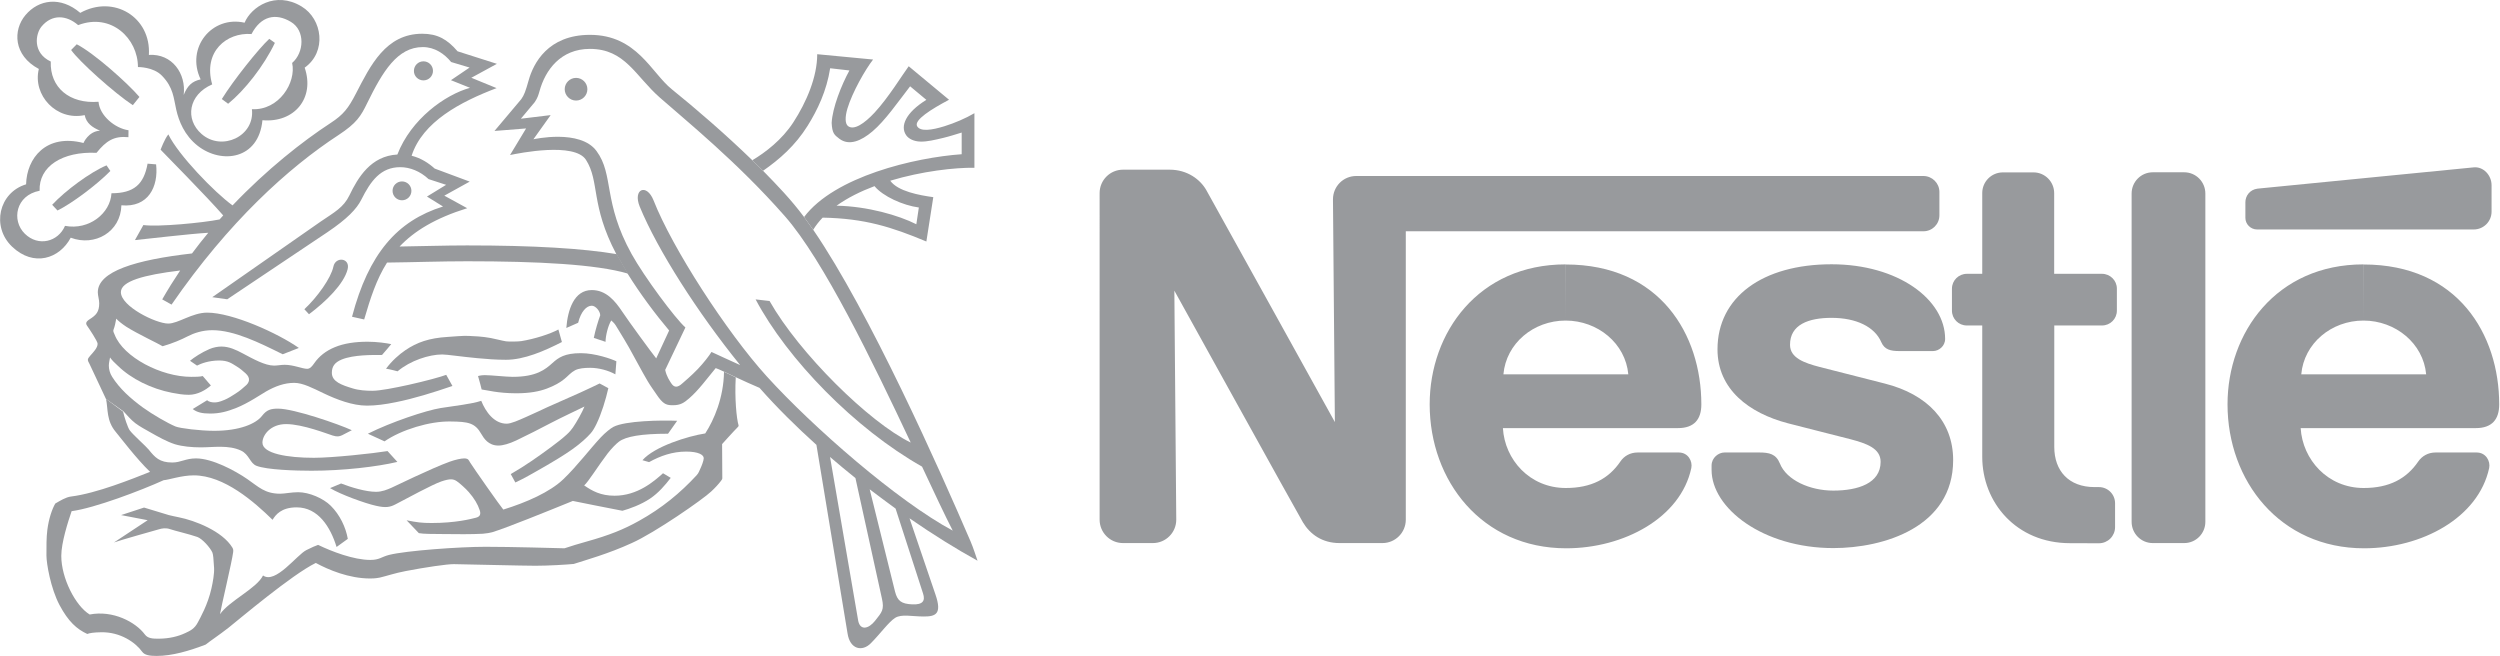
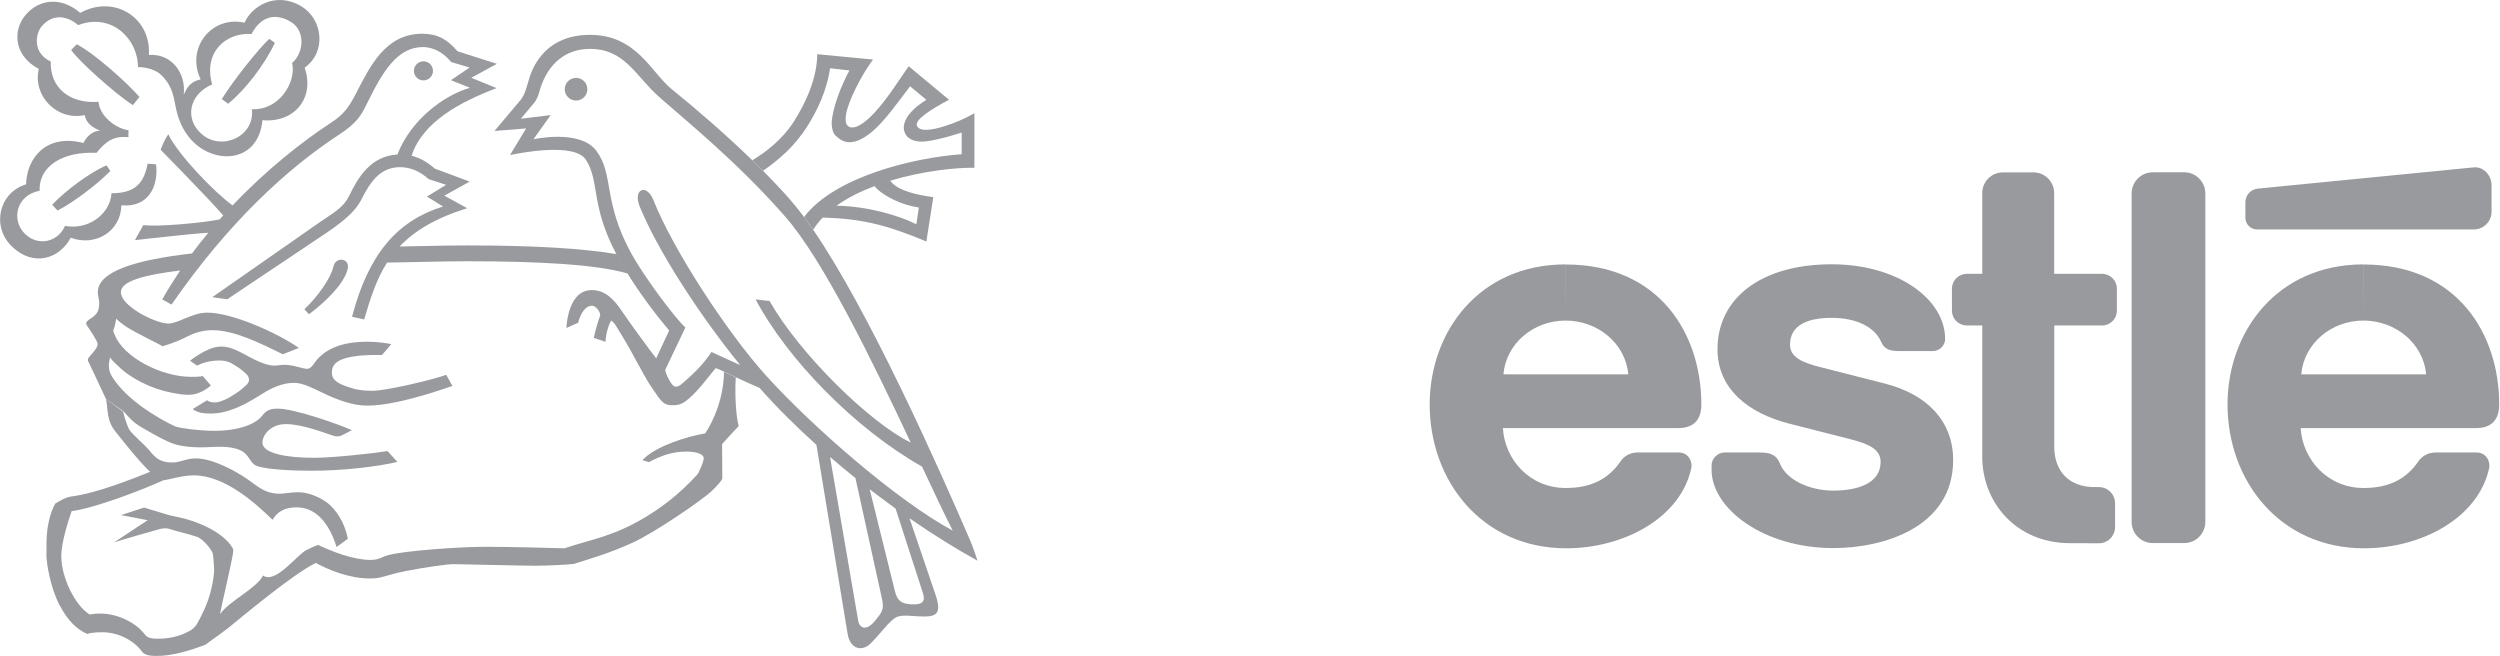
<svg xmlns="http://www.w3.org/2000/svg" width="1905" height="500" version="1.2" viewBox="0 0 2492 654">
  <style>.a{fill:#989a9d}</style>
  <path d="M2198.3 192.9c0-11.7-9.4-21.2-21.1-21.2h-31.3c-11.7 0-21.1 9.5-21.1 21.2v327.2c0 11.7 9.4 21.2 21.1 21.2h31.3c11.7 0 21.1-9.5 21.1-21.2zm39.9 8.7v15.5c0 6.4 5.3 11.6 11.7 11.6h215.9c9.8 0 17.8-7.9 17.8-17.8v-26.3c0-9.9-8.1-18.8-17.9-17.8 0 0-208.7 20.5-215.4 21.2-7.7 1-12.1 7.2-12.1 13.6m-174.8 339.8c-53.7 0-87.5-40.7-87.5-86.1V324.4h-15.4c-8.2 0-14.8-6.6-14.8-14.8v-21.9c0-8.2 6.7-14.8 14.9-14.8h15.3v-80.5c0-11.4 9.2-20.6 20.6-20.6h30.5c11.4 0 20.6 9.3 20.6 20.7v80.4h47.6c8.2 0 14.9 6.6 14.9 14.8v21.9c0 8.2-6.6 14.8-14.8 14.8h-47.6v121.1c0 23.8 14.4 40 40.2 40h4.3c8.9 0 16.1 7.2 16.1 16.1v23.8c0 8.9-7.2 16.1-16.1 16.1zm-502.8-221.9c32.1 0 59.7 22.8 62.5 53.6h-124.5c2.7-30.8 29.9-53.6 62-53.6v-56c-86.8 0-135.5 67.9-135.5 139.5 0 76.3 52.1 143.5 136.1 143.5 57.4 0 114.1-30.3 124.7-80 1.4-6.7-3.1-15.5-12.5-15.5h-41c-7.5 0-13.6 3.6-17.2 9-11.7 17.2-29 26.4-54.4 26.4-36 0-60.9-28.3-62.7-59.7h174.5c16.1 0 23.3-8.7 23.3-23.6 0-69.8-41.3-139.5-135.2-139.5zm795.3 0c32 0 59.7 22.8 62.5 53.6h-124.5c2.7-30.8 29.9-53.6 62-53.6v-56c-86.8 0-135.5 67.9-135.5 139.5 0 76.3 52.2 143.5 136.1 143.5 57.4 0 114-30.3 124.7-80 1.4-6.7-3.1-15.5-12.5-15.5h-41c-7.4 0-13.5 3.6-17.2 9-11.7 17.2-28.9 26.4-54.4 26.4-35.9 0-60.9-28.3-62.8-59.7h174.6c16.1 0 23.3-8.7 23.3-23.6 0-69.8-41.3-139.5-135.2-139.5z" class="a" />
-   <path d="M1917.2 175.4h-565.3c-12.9 0-23.2 10.4-23.2 23.3l1.9 222s-121.8-220-128.2-231.3c-6-10.5-18.8-20.3-36.5-20.3h-46.5c-12.8 0-23.3 10.4-23.3 23.3V518c0 12.8 10.4 23.3 23.3 23.3h29.8c12.9 0 23.3-10.5 23.3-23.3l-1.9-228.3s123 222.3 128.2 231c7.1 11.8 19.1 20.6 36.5 20.6h42.7c12.9 0 23.3-10.5 23.3-23.3V230.5h516c8.8 0 15.9-7.1 15.9-15.9v-23.5c-.1-8.6-7.2-15.7-16-15.7" class="a" />
  <path d="M1825.7 316.8c24.6 0 43 8.9 49.6 24.3 3.2 7.4 9.3 8.8 17.8 8.8h33.8c5.6 0 12-4.8 12-12.1 0-39.3-46.8-74.4-113.2-74.4-68.7 0-113.7 32.7-113.7 84.8 0 39.9 31.5 63.6 70.2 73.7 17.6 4.6 47.8 12.1 62.4 15.9 15.8 4.2 30 9 30 22.5 0 21.4-22.5 28.7-47.2 28.7-23.3 0-46.6-10.4-53.2-27-3.9-9.6-10.6-11-20.9-11H1719c-6 0-12.9 5.2-12.9 13v4.4c0 38 51 77.9 121.4 77.9 49.9 0 119.4-20.7 119.4-87.7 0-38.8-25.9-65.6-68.1-76.3-16.5-4.2-56.2-14.3-64.8-16.5-15.4-4-29.7-9-29.7-22.1-.1-20.1 18.4-26.9 41.4-26.9M574.2 100.2c6.3 0 11.3-5.1 11.3-11.3 0-6.3-5.1-11.3-11.3-11.3s-11.3 5.1-11.3 11.3 5.1 11.3 11.3 11.3M422.1 80.1c5.3 0 9.5-4.3 9.5-9.5 0-5.3-4.3-9.5-9.5-9.5-5.3 0-9.5 4.3-9.5 9.5-.1 5.2 4.2 9.5 9.5 9.5M308 313.2l-4.6-5c12.9-12 26.6-31.2 28.9-42.4 2.1-10.5 17.1-8.8 14.2 2.6-3.7 14.6-21.5 32.1-38.5 44.8M211.5 84.1c-23.8 10.3-27.3 34.8-10.6 49.4 20.1 17.7 53.4 2.3 50.2-24.7 27 1.4 44.4-26.6 40.1-46.1 12-10.3 13.2-32.3-1.2-40.9-15.4-9.3-30-5.7-39.3 12.1-24.8-1.9-48.5 17.6-39.2 50.2l-11.5-5c-15.1-31.6 11.3-63.9 43.8-56.5 6.5-15.7 30.7-32 56.8-16.2 20.9 12.6 25.3 45.2 3.1 61 10.4 30.4-10.4 55.2-42.1 52.4-3.7 39.1-40.6 44.1-64.4 25.6-13.5-10.5-19-25-21.5-36-2.7-11.6-2.7-22-14.2-33.9-8.6-9-24-8.7-24-8.7 0-28.4-26.6-54.4-59.6-41.8-11.7-10.1-26.1-11.1-36.5 1.4-6 7.2-9.3 26.2 9.2 34.9-1 25.9 18.8 42.4 47.6 40.1 1.1 13.8 16.4 26.5 29.9 28.4l-.1 6.9c-14.4-1.4-22.2 3.7-31.8 15.6-33.9-1.6-57.7 13.5-56.7 37.8-23.8 4.5-28.3 29.5-14.8 42.8s33.3 8.1 40.1-7.8c24.1 4.6 45.3-12.7 46.3-32.5 22.4 0 32.3-8.9 36-29.5l8.5.7c2.5 22.2-7.8 43.3-34.6 40.8-.7 26.6-26.5 41.4-50.5 32.3-11.2 21-36.9 29.5-58.5 8.9-20.8-19.9-13.2-53.9 14-62.1.6-26 19.9-50.8 57.2-41.2 0 0 4.8-11.6 16.5-12.3-7.8-3.2-13.7-7.5-15.3-15.5-28.2 6-52.1-19.9-45.7-46C13.2 55.1 12.8 29.9 25.4 15 38.5-.6 60.4-4 80 12.8c33.2-18.4 70.7 4.1 68.4 41.9 23.2-1.5 37.3 18.7 34.7 39.9 3.8-9.3 8.3-13.6 16.9-15.5z" class="a" />
  <path d="m268.4 38.7 5.6 4c-10.9 22.9-30.1 47.3-46.6 60.7l-6.3-4.7c11.7-18.9 36.8-50.3 47.3-60M106.2 164.8l3.8 5.6c-13.8 14.1-39.2 32.9-52.7 39.4l-5.3-5.7c13.1-14.1 38-32.5 54.2-39.3M139 96.6l-6.6 8.2c-18-11.8-53.5-43.5-61.5-55l5.6-5.7c17.2 8.8 50.7 38.7 62.5 52.5m-33.3 301c2.1 10.3.3 21.7 9.6 32.8 3.3 3.9 21.3 27.6 34.3 39.9-17.7 7-53.2 21.4-78.8 24.6-5.1.6-10.9 4.2-15.7 7-3.2 5.5-6.5 15.2-7.9 26.2-1 7.9-.9 16.7-.9 25.6 0 7.9 4.2 32.7 13 49.3s17.3 24.1 27.7 28.9c2.1-.9 6.6-1.6 13.7-1.7 19.3-.4 34.4 10.2 41 19.4 2.5 3.5 7.7 4.2 14.4 4.2 15.6 0 32.7-5.1 48.9-11.3 3.5-2.9 13.3-9.4 22.9-16.9 9.6-7.6 63.2-53 86.9-64.5 12.5 6.8 33 15.5 54.2 15.5 1.2 0 5.3 0 9.6-.9 6.6-1.5 15.1-4.5 25.8-6.5 19.1-3.7 41.5-7 48.1-6.9 17.6.3 69.1 1.6 81.3 1.6 12.8 0 31.1-1.1 38.1-1.8 10.8-3.5 34.8-10.2 57.8-20.8 23-10.2 71.3-43.8 79.2-51.4 3.8-3.5 7.2-7.2 9.8-10.6 1-1.3 1.3-1.8 1.3-2.8s-.2-33.9-.2-33.9 11.6-12.9 16-17.3c.4-.4.5-1 .4-1.4-2-6.6-4-27-2.8-47.8l-11.7-5.5c-.4 25.8-9.9 47.8-18.7 61.4-17.4 2.7-50.6 13-62.6 26.7l6.6 1.9c11.2-6.2 23.3-10.5 37-10.5 12.1 0 17.5 3.2 17.5 6.6 0 2.4-2.3 8.2-3.2 10-1.1 2.1-1.7 4.7-3.8 6.9-16.4 17.8-34.9 33-57.6 45.6-15.2 8.5-29.6 14.3-52.2 20.6-6.7 1.9-16 4.6-22 6.7-8.5-.2-52.8-1.5-78.7-1.5s-79.2 3.8-96.2 8.1c-7.7 2-9.6 5-18.6 5-16.7 0-38.7-8.5-52.1-15-2 .6-6.8 2.7-11.7 5.2-9.5 4.7-30.8 34.2-43.2 25.3-6.3 12.9-33.6 25.2-42.9 38.6 1.1-7 12-52.6 13.1-61.7.2-1.6.3-2.9-.7-4.6-10-16.6-37.7-27.2-53.4-30.3-4.6-.9-6.9-1.5-10-2.2l-24.7-7.5-22.9 7.5 26.5 5.1-33.6 22.2c5.8-2.2 42-12.3 44.7-13.1 3-.9 6.9-1.7 11.2-.2 4.9 1.7 18.9 4.9 27.2 7.8 4.9 1.7 12.9 10.7 15 15.5.8 2 1.2 6.2 1.7 15.4.3 5.8-1.2 14-2.6 20.3-3.7 16.5-11.2 29.4-13.6 34-3.3 6.4-7.8 8.4-12.3 10.5-7.3 3.5-16.3 5.6-26.2 5.7-6.8.1-11.4-.3-14.3-4.2-9.2-12.4-31.8-24.4-55-19.9-14.2-8.6-28.3-36.3-28.3-58.4 0-13.2 6.7-34.1 10.3-44.6 23.1-3.1 69.3-20.7 91.8-30.9 4.7-.2 17.6-4.8 30-4.8 30.2 0 60.3 26.5 78.5 44.3 3-4.9 8.6-12.4 24-12.4 21.4 0 33.7 19.5 39.8 39.5l11.2-8.1c-2-11.5-7.9-24-17-33-7.4-7.4-21.5-13.5-32.5-13.5-6.6 0-13.5 1.5-17.9 1.5-15.3 0-21.5-6.8-32.8-14.6-12.2-8.4-34.9-20.6-51.1-20.6-10.4 0-15.1 4.1-23.7 4.1-12.7 0-17.3-5.2-23.4-12.8-2.6-3.3-15.5-14.6-18.9-19.2-2-2.6-5.5-13.4-6.7-18.7z" class="a" />
  <path d="M123.1 410c3.7 3.9 7.2 8.3 11.8 11.8 4.5 3.4 10 6.3 15.3 9.3 7.4 4.2 15.9 9 24.2 11.7 7.3 2.2 16.8 3.1 25.7 3.1 12.7 0 27.7-2.6 40.1 3.2 8.3 3.9 8.9 12.7 15.5 15.2 10.3 4 38.9 4.9 54.8 4.9 31.4 0 65.5-4 85.6-8.8l-9.8-10.8c-13.9 2.3-54.7 6.7-73.4 6.7-26.4 0-51.3-4.2-51.3-15.1 0-7.6 8.1-18.5 23.6-18.5 16.6 0 41.7 10 46.4 11.4 4.6 1.4 6.5 1 9.4-.3l9.7-5c-12.9-6-57.8-21.5-73.4-21.5-7.4 0-11.4 1.1-16.2 7.3-6 7.7-22.1 14.8-47.6 14.8-14 0-34.1-2.5-38.5-4.3-7.7-3.2-22.8-11.9-32.5-18.9-12.4-9-23.3-18.9-30.7-30.6-2.3-3.6-3.3-7.6-3.3-11.2 0-3 .9-5.8 1.2-8.1 2.2 3.1 4.6 5.3 7.7 8.2 13.5 13.2 33.5 23 54 27 5.8 1.1 11 2 16.8 2 8.8 0 16.8-4.7 22-9.3l-8.1-9.4c-2.6.8-8 .8-11.5.8-29.8 0-67.6-19.5-76.3-42-.9-2.2-1.9-3.4-1-5.5.9-2 1.9-6.4 2.6-10.5 1.7 2 5.4 5 9.9 8 11.1 7.1 32.2 16.9 36.3 19.5 10.6-3.1 18.6-6.6 25-9.9 6.2-3.2 14.7-6.1 24.5-6.1 21.8 0 46.8 12.4 70.2 24l16.1-6.3c-20.9-14.7-66.2-35.2-91.4-35.2-14.9 0-28.9 10.9-38.8 10.9-12.2 0-47.2-17.1-47.2-31.3 0-10.9 22.6-17.2 59.1-21.6-6.3 9.4-12.3 19-17.9 28.8l9.3 5.2c57.1-82.7 116.4-136.3 166.4-169 18.1-11.9 22.3-18.8 28.6-31.8 15.5-31.6 30.1-55.9 55.5-55.9 11.8 0 21.5 6.7 28.2 14.9l18.4 5.5-18.6 12.6 19 7.6c-24.8 6.9-58.7 31.1-72.4 66.5-26.4 1.4-39.2 22.8-47.8 40.7-5.8 12.1-15.1 16.9-28.6 26.1l-108.1 75.4 14.9 2.1 99.9-66.9c19.7-13.3 29.1-23.1 33.8-32.5 9.3-18.5 19.2-32.3 38.8-32.3 9.6 0 19.9 4.1 28.2 11.9l17.5 5.7-19.1 11.7 16 9.9c-45.8 14.3-74.2 47.2-90.7 109.9l12.1 2.7c6.1-20.8 12.1-39.8 22.8-56.7 26.5-.3 53.4-1.3 79.8-1.3 70.4 0 128.8 3 160.4 12.3l-11.2-19.4c-33.7-5.7-82.7-8.7-149.2-8.7-22.3 0-44.9.8-67.3 1.1 14.5-15.3 35.3-28.2 67.4-38.2L442.9 195l25.3-14-34.9-13c-6-5.4-13.5-10.4-23-12.8 11-33.9 48.7-53.7 84.7-67.4l-25.2-10.3 25.5-13.9-39.2-12.5c-10.3-12-20.1-17.5-35.2-17.5-36.4 0-51.6 31.6-66.1 59.6-7.6 14.7-12.4 21-25.3 29.4-28 18.3-63.6 46.3-97.7 82.1-17.8-12.8-54.1-50.3-64-70.8-3.9 4.8-7.7 15.3-7.7 15.3 3.7 3.9 46.5 47.2 62.4 65.5-1.2 1.3-2.4 2.7-3.6 4-17 3.4-61 7.6-76 5.6l-8.4 15c11.2-1.1 55-6.3 73.1-7.3-5.6 6.7-11 13.6-16.2 20.6-56.3 6.4-93.9 17.9-93.9 38.7 0 3.4 1.4 7.3 1.4 11 0 8.7-3.3 11.9-9.4 15.8-4 2.5-4.3 4.3-2.6 6.7s10.4 15.3 10.4 17.8c0 4.2-4.2 8.3-7.5 12.1-2.9 3.3-2.8 4.1-.5 8.2l16.3 34.7zM820 216.9c-3.6 3.8-6.8 7.8-9.4 12.1l-9.1-12.7c30.3-40.4 110.3-59.3 157.1-62.6v-21.6c-5.9 1.8-12.4 3.9-18.3 5.3-8.4 2-16.2 3.9-22.7 3.7-6.6-.1-11.9-2.8-14.3-6.3-6.3-9-.5-22.6 20.1-35.3L907.2 86c-12.6 16.3-24.9 34.2-37.5 44.9-11.4 9.7-23.4 14.6-33 7.4-5.2-3.9-7.2-5.7-7.7-15.8.7-14.9 9.7-37.7 17.7-52.3L827.5 68c-3.5 22.5-12.6 41.6-22.5 57.4-12.3 19.7-28.1 33.5-44.4 44.8l-10.7-10.5c13.1-7.8 29.6-20.4 40.9-37.8 13.1-20.2 23.8-45.2 23.8-67.9l55.7 5.3c-7.8 10-20.7 32.6-25.6 48.9-2.5 8.5-2.4 15.2.7 17.5 5.9 4.4 16.2-2.6 26.3-13.4 14.1-15.2 28-38.1 34.1-46.3L946 99.4c-17.9 9.5-35.2 20.3-31.8 26.4 3.2 5.6 14.6 3.9 27.2 0 10.3-3.2 21.2-7.9 29.9-13v54.4c-19.4-.3-52.3 3.4-83.9 12.9 7.5 10.6 29.1 14.5 42.9 16.4l-6.9 44.2c-34.7-14.5-61.4-23-103.4-23.8l13.9-11.9c30.9.6 61.9 9.6 79.5 18.5l2.5-16.7c-15.8-2.1-35.8-11.1-44.2-21.3-13.8 5.2-26.8 11.6-37.8 19.5z" class="a" />
  <path d="m654.1 357.2 12.9-27.8c-13.5-16-28.7-36.2-41.5-56.8l-11.2-19.4c-25.8-49-16.4-72.3-30.2-93.9-11.4-17.8-66.6-6.7-75.7-4.8l16-26.5-31.5 2.5 26.7-31.7c2.9-4.1 4.3-7.9 7.4-18.9 4.7-16.7 19.1-45.2 61.1-45.2 46.7 0 61.1 37.8 81.5 54.2 23.1 18.6 53.4 44.7 80.3 70.8l10.7 10.5c13.8 14.1 27.9 28.6 40.9 46.1l9.1 12.7c56.2 82 125.9 238.7 156.8 310.5 3 7 5.1 14 7 19.4-21-11.6-44.1-25.9-67.8-42.3l-13.9-9.7q-13.1-9.5-25.8-19.2l-14.2-11.2c-8.6-6.9-17-13.9-25.3-21L855.5 619c2.1 9.6 10.3 8 16.9-.4 6.7-8.5 9.2-10.8 6.7-22l-26.4-120.1 14.2 11.2 25.3 102.1c2.4 9.2 6.3 12.1 17.1 12.6s13.1-3.7 10.8-10.8l-27.4-84.7 13.9 9.7 25.9 76.1c6.7 19.5 0 21.8-11.7 21.8s-22.2-2.7-28.6 1.4-14.4 15.4-24.1 25.2c-8.5 8.7-20.9 6.4-23.3-9.9l-31-187.8c-20.2-18.2-39.5-37.3-56.7-56.8-7.6-3.2-16.1-7.1-23.6-10.6l-11.7-5.5c-4.1-1.9-7.2-3.3-8.4-3.6-8.6 10.3-16.8 21.8-26.4 30.1-5.1 4.4-8.6 6.9-16.2 6.9-2.3 0-5.2 0-7.9-1.5-2.9-1.6-5.6-4.9-8.6-9.4-2.3-3.5-5.7-8-8.6-12.9-6.1-10.3-12.8-23.2-18.7-33.7-6.7-11.7-12.4-20.5-13.2-22-1.2-2.2-4.5-5-4.5-5-3.3 5.3-5.7 15.6-5.7 21.3l-11.7-3.9c1.5-7.7 4.6-17.7 6.4-22.5 0-4.1-4.6-9.6-8.4-9.6-5.3 0-10.8 5.8-13.6 17l-11.8 5.2c1.4-18 7.6-37.8 25.4-37.8 14.4 0 23.3 11 30.2 21.3 6.7 10.1 29.2 40.8 34 46.8l8.9 11.3c1.5 7 4.6 11.1 6 13.4 3.1 4.8 6.5 4.5 11.2.2 2.1-1.9 8.9-7.5 15.5-14.4 5.7-6 11.3-13.2 13.5-16.9 6.6 2.9 18.7 8.8 28.6 13.1-42.2-52-82.5-115-100.1-157.9-7.2-17.7 6.9-23.7 13.8-6.2C670.1 247.2 724.3 331 764.2 375c46.1 50.8 130.5 124.4 185.5 153.9-8-15.6-18.5-37.9-30.6-63.8-66.8-37.7-134.4-107.1-165.9-166.7l13.9 1.6c29.3 51.8 99.3 121 140.7 141.1-37.8-80.3-87-182-125.5-225.7-47.7-54.3-99.7-96.2-124.5-118.1-24.5-21.5-34.6-48.6-69.8-48.6-29.1 0-44.4 21-50.2 42.1-1.2 4.1-1.9 6.7-4.8 11l-13.8 16.5 29.7-3.6-17.2 24.1s46.6-10.5 62.9 11.7c17.6 23.9 6.2 50.7 35 102.7 12.7 22.9 43.3 64 53.6 73.2l-20.1 42.2zm-457.7 7.2-7-4.8c3.9-3.3 11.7-8.4 19.4-11.7 4-1.7 8.5-2.5 11.8-2.5 7.9 0 14.7 3.3 21.3 6.8 10.5 5.6 22.3 12.2 31.3 12.2 3.5 0 6.8-.8 10.6-.8 8.9 0 17.5 4 22.4 4 3 0 5-2.7 7-5.5 4.9-7.1 11.7-12.4 20.4-16 9.3-3.9 20.6-5.5 32.8-5.5 9.6 0 18.8 1.4 23.6 2.4 0 0-7.3 8.8-9.2 10.8-9.7 0-28.2-.3-40.1 4.5-7.3 3-9.9 7.2-9.9 13.3 0 8.8 9.8 12.2 20.7 15.5 6.4 2 13.6 2.4 19.7 2.4 7.5 0 21.8-2.8 36-5.9 17.1-3.8 33-8.2 37.6-10l6.2 11.1c-19 6.5-38.5 12.6-56.6 16.2-10.2 2.1-19.9 3.4-28.6 3.4-14.5 0-30.2-6.1-43.2-12.3-10.9-5.2-20.7-10.4-29.3-10.4-9.8 0-19 3.4-28.1 8.6-4.4 2.5-17.8 11.7-29.7 16.4-9.1 3.6-16.6 5.6-25.9 5.6-8.2 0-13.2-1.2-17.5-4.5l14.4-8.8c1.8 1.8 5.1 2.2 7.2 2.2s4.6-.2 10.2-2.6c3.2-1.3 7.9-4.2 10.6-6 5.7-3.6 7.6-5.8 9.8-7.6 4.4-3.4 5.9-8 .4-12.9-2.6-2.3-5.3-4.7-8.8-6.8-4.9-3-8.5-5.9-17.5-5.9-10.5.1-17.9 3-22 5.1" class="a" />
-   <path d="M396.3 370.1s-8.5-2.3-11.5-2.6c5.8-7.9 13.3-14.4 19.2-18.4 11.6-7.9 23.8-12.2 42.3-13.3 5-.3 15.3-1.3 20.9-1 5.2.2 13.9.6 21.9 2.1 5.7 1.1 11 2.6 15.3 3.3 2.7.4 12 .3 15.2-.2 13.1-2.1 28.8-7.1 37-11.6l3.5 12.5c-17.6 9-37.6 17.7-55.8 17.7-9.3 0-19.2-.7-28.4-1.6-16.2-1.5-30.3-3.7-35.1-3.7-13 0-31.9 6.1-44.5 16.8m-13 69.8-16.6-7.6c23-11.6 58.2-23.3 72.6-25.6s30.9-4 40.4-7.2c4.4 11 12.9 22.8 25.3 22.8 4.5 0 11.9-3.4 19.4-6.7 8.4-3.7 16.8-7.7 21.1-9.7 4.7-2.1 20-8.8 32.9-14.6 5-2.2 18.6-8.7 19.3-9.1l8.7 4.7c-2.6 11.5-6.9 25.5-11.8 35.6-1.9 3.9-3.8 7.2-5.9 9.5-3.8 4.3-9.9 9.9-17.9 15.6-8.7 6.2-19.3 12.5-30.6 19-8.8 5-17.6 10.2-26.5 14.3l-4.6-8.4c13.8-7.8 27.8-17.7 40.1-26.8 5.8-4.3 11.5-8.7 15.5-12.4 3-2.7 4.9-5 6.4-7.2 3.7-5.4 9.6-15.9 11.5-20.9-5.1 2.5-24.6 11.7-33.3 16.3-9.8 5.2-25.8 13.3-34.7 17.5-7 3.3-13.3 5.1-17.8 5.1-10 0-14.5-7.2-17-11.5-6.3-11.2-13.1-12.3-30.8-12.5-20.6-.4-48.9 8.2-65.7 19.8m96.8-51.7s-2.4-9.8-3.6-13.4c0 0 2.9-.9 6.7-.9 6.2 0 21.4 1.7 27.8 1.7 23.9 0 32.7-7.5 39.7-13.8 6-5.4 12.1-9.8 28.3-9.8 14.3 0 30.7 5.8 35.4 8.1l-1 13c-7-3.9-16.6-6.5-25.1-6.5-5.9 0-11.2.5-15 2.4-4.2 2.2-6.8 5.5-10.7 8.7-4.2 3.5-10 6.8-17.5 9.6s-16.9 4.7-30.8 4.7c-18.5-.1-28.5-3.1-34.2-3.8" class="a" />
-   <path d="m329 486.5 11-4.6c10.1 3.9 24.7 8.3 34.8 8.3 6.1 0 11.1-2.2 15.3-4 3.2-1.4 39.9-19.4 58.1-26 5.8-2.1 11.6-3.3 14.5-3.3 4.4 0 4.6 2 5.8 3.9 3.4 5.5 30.5 44.1 33.2 47.1 23-7.1 46.5-17.4 60-30.4 14.1-13.6 25.8-29.4 37.2-41.6 4.4-4.7 9.8-9 12.5-10.4 11.7-6.2 48.2-6.8 63.6-6.1l-9.1 12.9c-27 0-42.1 2.8-48.9 7.9-2.9 2.2-7.2 6.5-11.4 11.9-9.2 12-19.3 28.5-23.3 31.7 7.9 5.5 16.5 10.3 30.3 10.3 22.9 0 39.3-14.3 48.3-22.4l7.7 4.6c-5.7 7.4-12.2 15-20.5 20.6-9.2 6.2-20.8 10.3-27.7 12.2-13.3-2.5-42.5-8.4-49.4-9.8-25.3 10.3-66.5 27-80.4 31.2-2 .6-5.2 1.1-9.3 1.5-11 .6-26.2.5-40 .3-9.8-.1-19.2 0-23.8-.9l-12.2-12.8c10.7 2.1 15 2.7 25 2.7 23.8 0 39.2-4 44.2-5.3 4.2-1.1 4.9-3.6 3.7-7.4-2-6.1-5.5-11.9-10.9-18.1-2.9-3.4-9.3-9.1-12-10.9-3.3-2.2-6.5-2.8-15.5.3-8.3 2.8-34.2 16.8-45.4 22.7-5.5 2.9-9.8 3.8-19.7 1.5-10.6-2.3-35.6-11.4-45.7-17.6m71.7-286.9c5.2 0 9.4-4.2 9.4-9.4s-4.2-9.4-9.4-9.4-9.4 4.2-9.4 9.4 4.2 9.4 9.4 9.4" class="a" />
</svg>